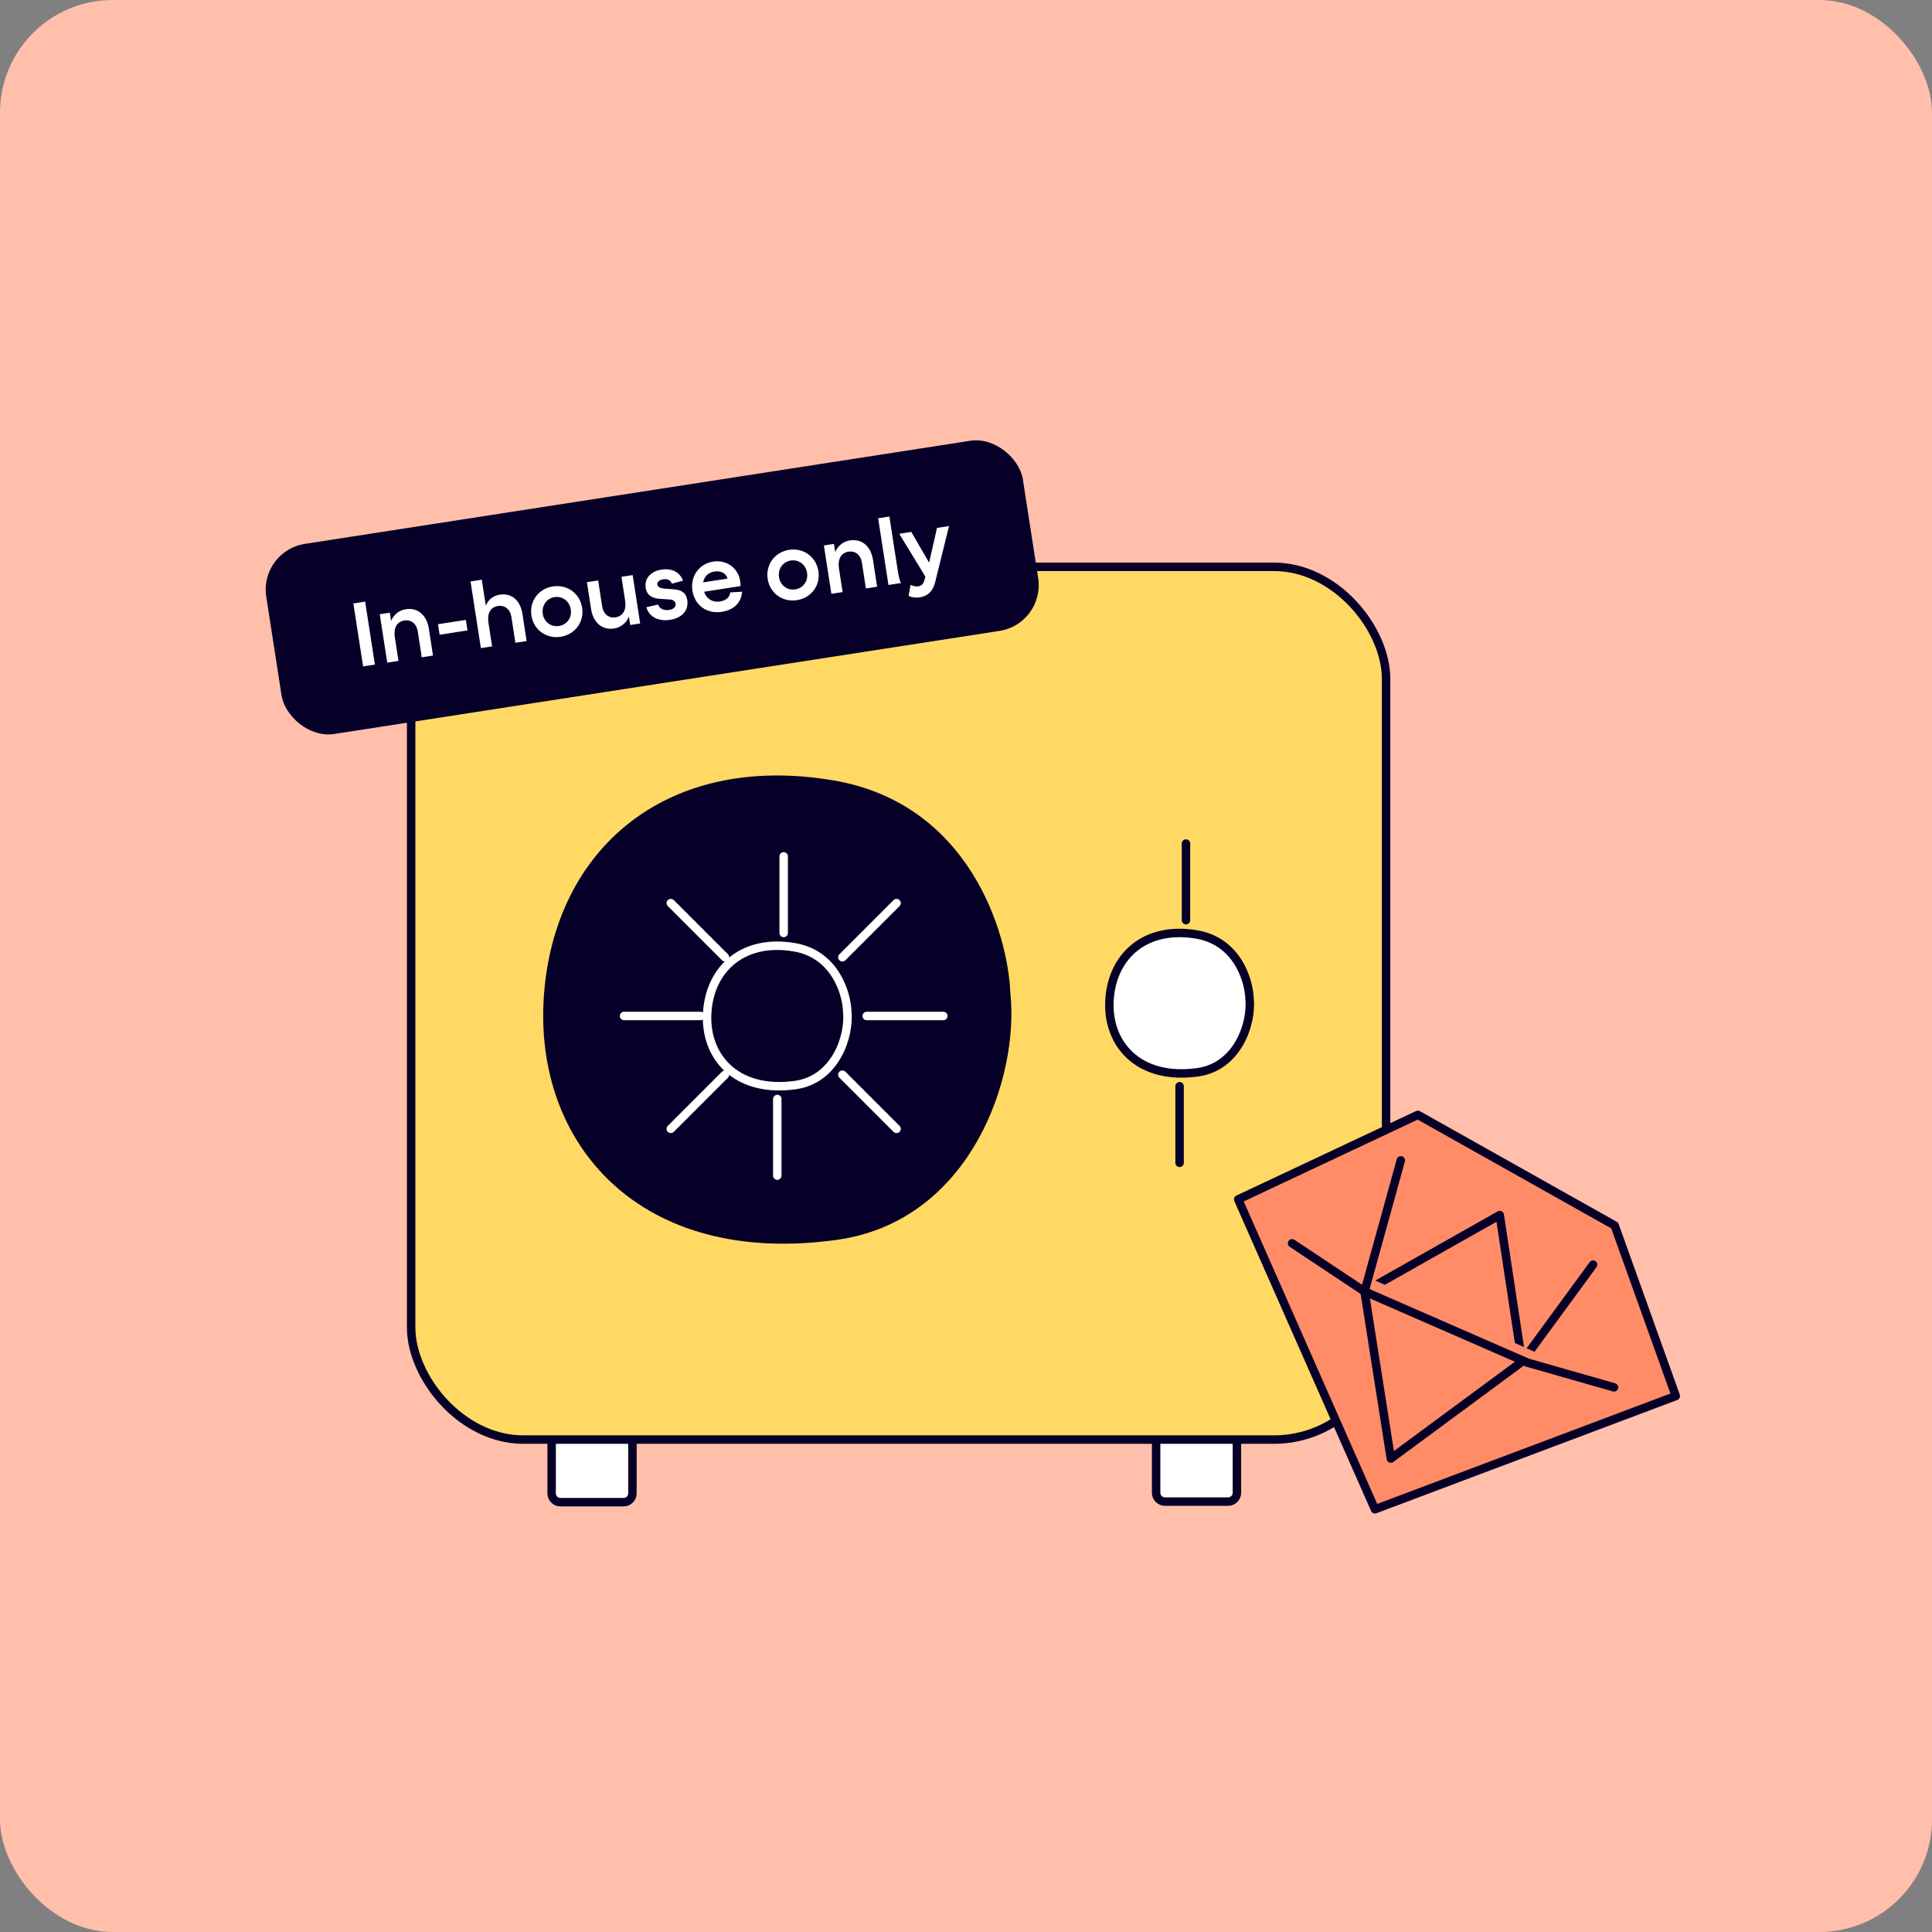
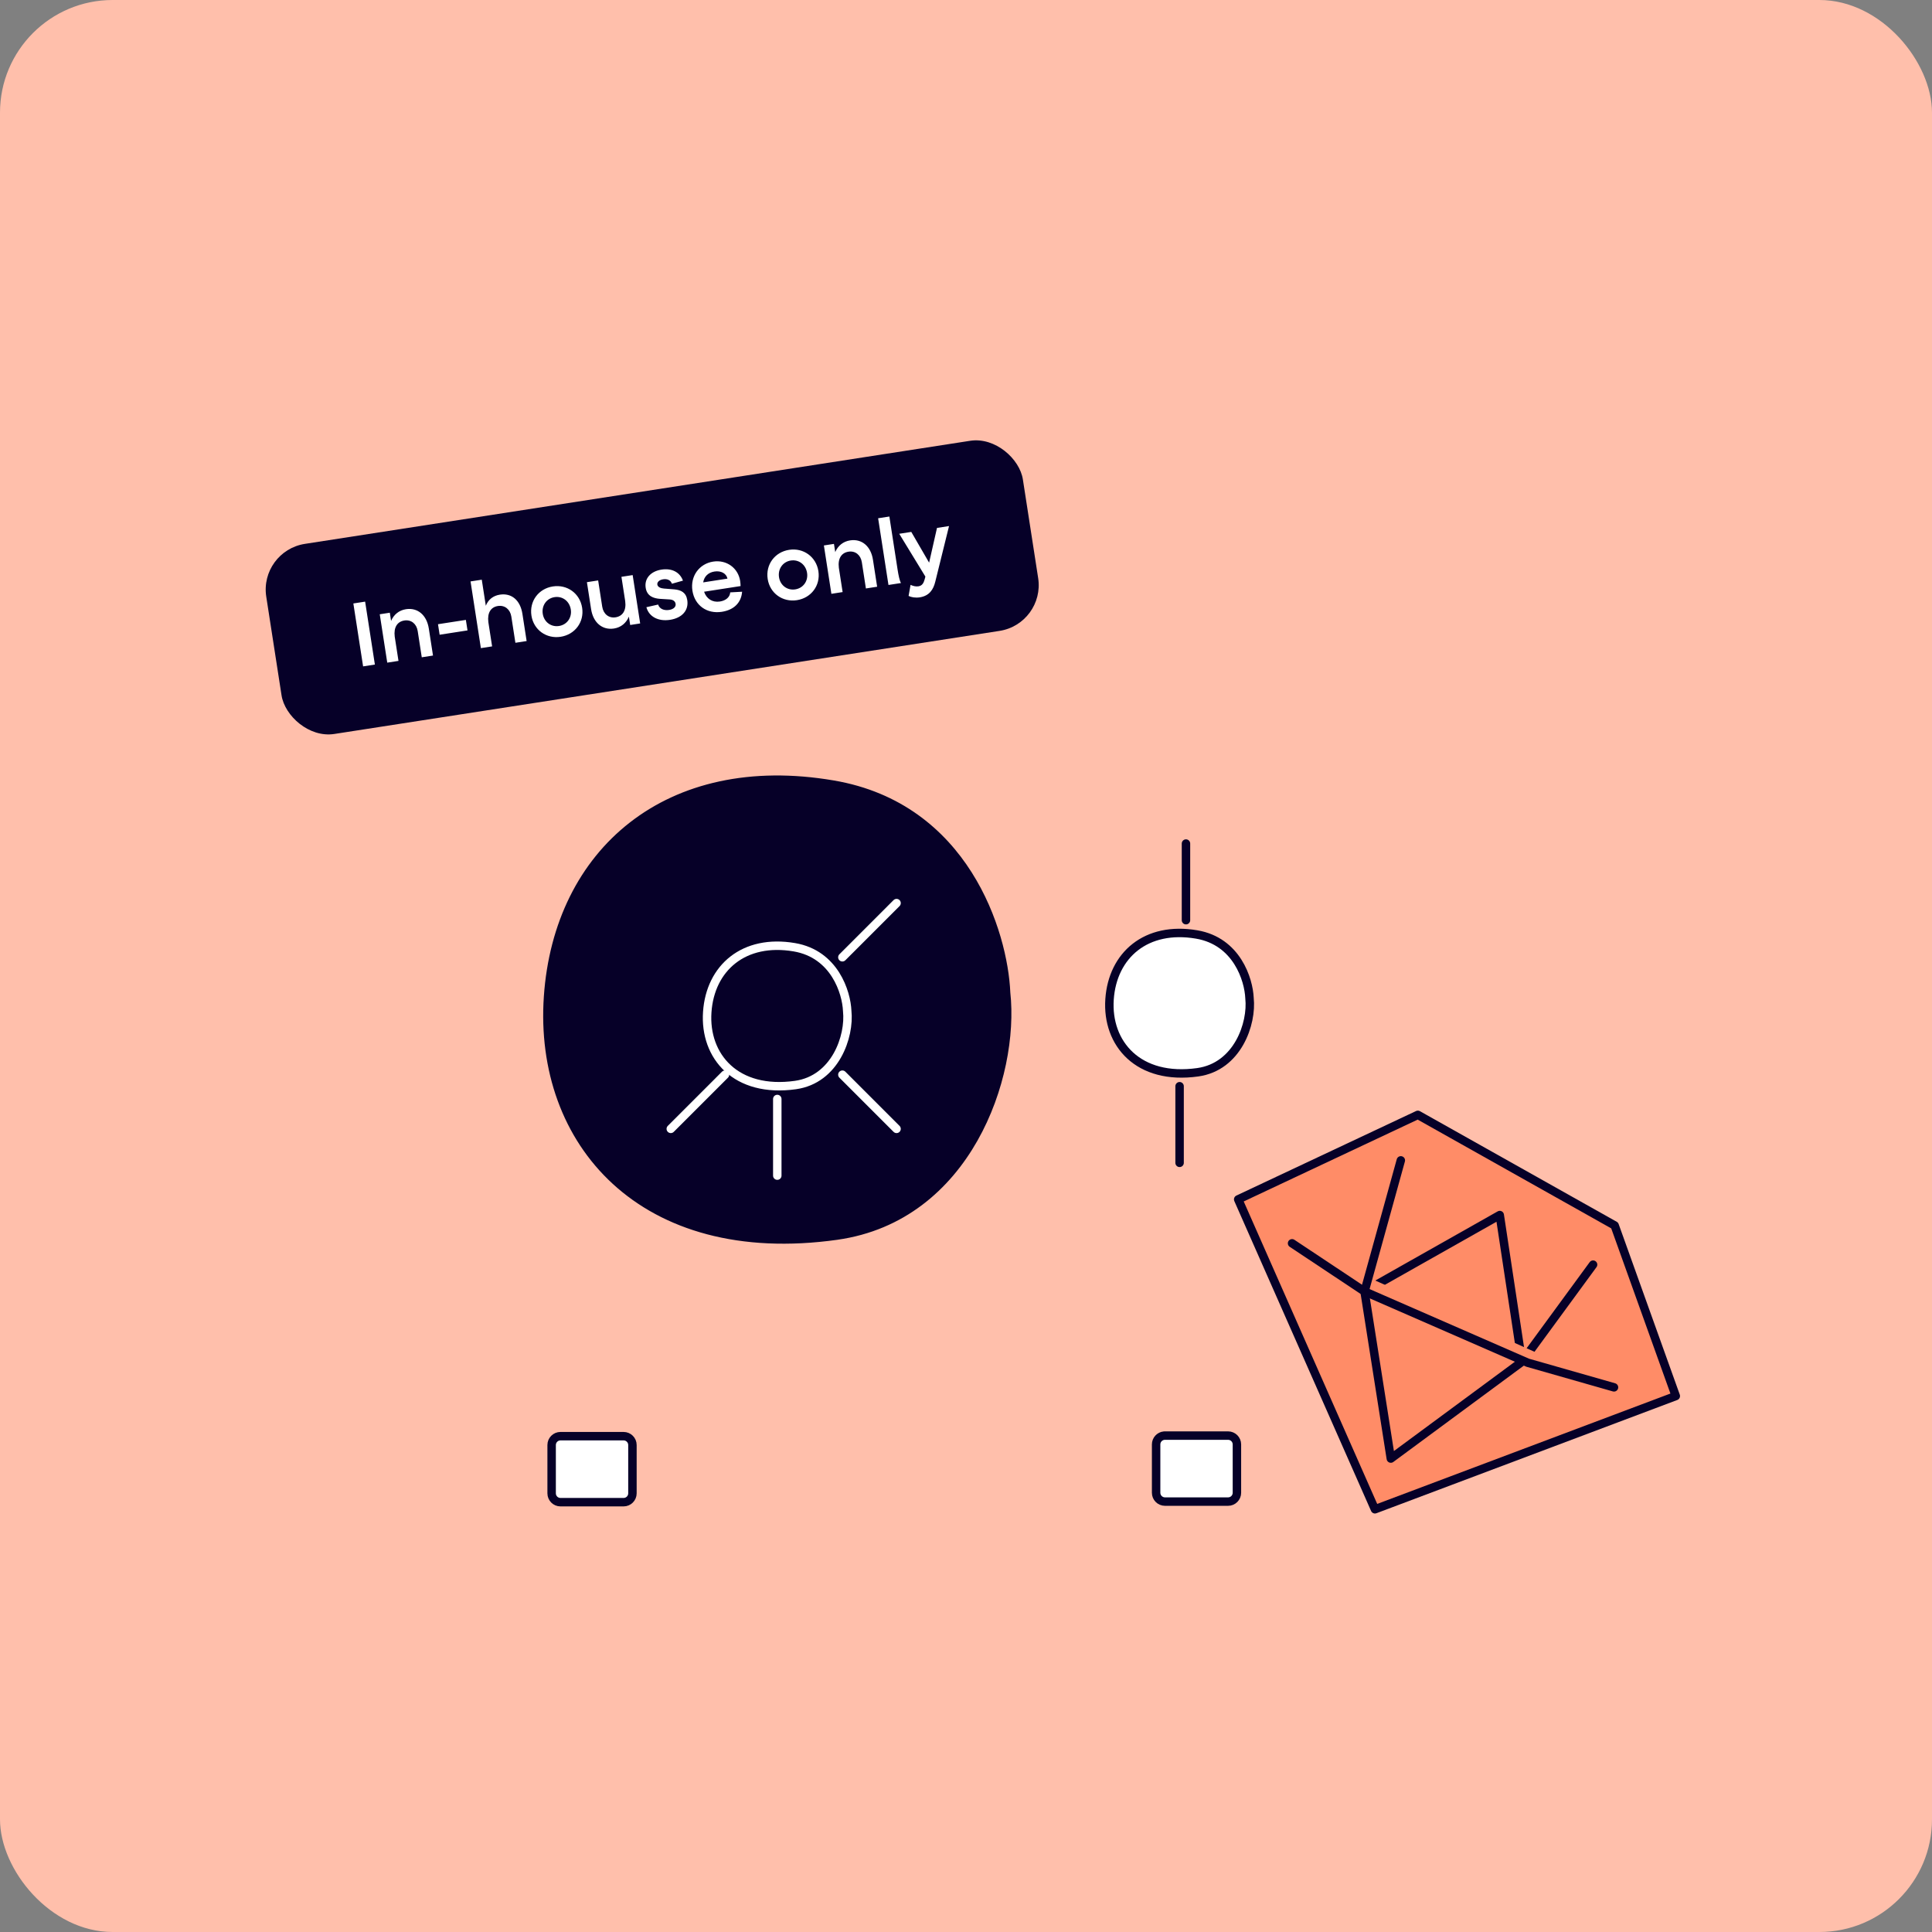
<svg xmlns="http://www.w3.org/2000/svg" width="343" height="343" viewBox="0 0 343 343" fill="none">
  <rect x="0" y="0" width="343" height="343" fill="#808080" stroke="none" />
  <rect width="343" height="343" rx="20" fill="#FFBFAB" />
  <path d="M99.505 254.973H110.711C111.577 254.973 112.28 255.676 112.28 256.542V265.122C112.28 265.988 111.577 266.691 110.711 266.691H99.505C98.638 266.691 97.936 265.988 97.935 265.122V256.542C97.935 255.676 98.638 254.973 99.505 254.973Z" fill="white" stroke="#060028" stroke-width="1.5" />
  <path d="M206.823 254.87H218.029C218.895 254.87 219.598 255.572 219.598 256.439V265.018C219.598 265.885 218.895 266.587 218.029 266.587H206.823C205.956 266.587 205.253 265.885 205.253 265.018V256.439C205.253 255.626 205.871 254.958 206.662 254.877L206.823 254.87Z" fill="white" stroke="#060028" stroke-width="1.5" />
-   <rect x="72.994" y="100.629" width="173.088" height="154.949" rx="19.918" fill="#FFD964" stroke="#060028" stroke-width="1.5" />
  <path d="M212.657 190.364C202.074 191.852 196.448 185.266 196.984 177.413C197.521 169.554 203.499 164.372 212.449 165.902C219.604 167.121 221.693 173.941 221.832 177.192C222.328 181.734 219.714 189.366 212.651 190.364H212.657Z" fill="white" stroke="#060028" stroke-width="1.5" />
  <path d="M210.553 149.762V163.366" stroke="#060028" stroke-width="1.5" stroke-linecap="round" />
  <path d="M209.42 192.843V206.447" stroke="#060028" stroke-width="1.5" stroke-linecap="round" />
  <path d="M148.591 219.359C113.956 224.23 95.544 202.675 97.3 176.974C99.056 151.253 118.621 134.295 147.912 139.302C171.329 143.292 178.165 165.61 178.619 176.25C180.243 191.115 171.688 216.093 148.573 219.359H148.591Z" fill="#060028" stroke="#060028" stroke-width="1.5" />
  <path d="M141.234 192.632C130.651 194.12 125.025 187.534 125.562 179.681C126.099 171.821 132.077 166.64 141.027 168.17C148.182 169.389 150.271 176.208 150.409 179.459C150.905 184.002 148.291 191.634 141.228 192.632H141.234Z" stroke="white" stroke-width="1.5" />
-   <path d="M139.131 152.03V165.635" stroke="white" stroke-width="1.5" stroke-linecap="round" />
-   <path d="M167.473 180.373L153.869 180.373" stroke="white" stroke-width="1.5" stroke-linecap="round" />
-   <path d="M124.393 180.373L110.789 180.373" stroke="white" stroke-width="1.5" stroke-linecap="round" />
  <path d="M159.172 160.331L149.552 169.951" stroke="white" stroke-width="1.5" stroke-linecap="round" />
  <path d="M128.709 190.794L119.089 200.414" stroke="white" stroke-width="1.5" stroke-linecap="round" />
-   <path d="M119.091 160.331L128.71 169.951" stroke="white" stroke-width="1.5" stroke-linecap="round" />
  <path d="M149.552 190.795L159.171 200.415" stroke="white" stroke-width="1.5" stroke-linecap="round" />
  <path d="M137.997 195.111V208.715" stroke="white" stroke-width="1.5" stroke-linecap="round" />
  <path d="M251.72 197.928L286.662 217.565L297.515 247.846L244.104 267.951L219.823 212.934L251.72 197.928Z" fill="#FF8C67" stroke="#060028" stroke-width="1.5" stroke-linejoin="round" />
  <path d="M282.83 224.521L270.204 241.761L246.921 258.949L242.253 229.283L266.26 215.716L270.204 241.761" fill="#FF8C67" />
  <path d="M282.83 224.521L270.204 241.761M270.204 241.761L246.921 258.949L242.253 229.283L266.26 215.716L270.204 241.761Z" stroke="#060028" stroke-width="1.5" stroke-linecap="round" stroke-linejoin="round" />
  <path d="M286.542 246.305L271.217 241.93L242.254 229.283L229.387 220.731" fill="#FF8C67" />
  <path d="M286.542 246.305L271.217 241.93L242.254 229.283L229.387 220.731" stroke="#060028" stroke-width="1.5" stroke-linecap="round" stroke-linejoin="round" />
  <path d="M248.697 206.008L242.254 229.283" stroke="#060028" stroke-width="1.5" stroke-linecap="round" stroke-linejoin="round" />
  <rect x="46.013" y="97.815" width="135.93" height="34.15" rx="8.21" transform="rotate(-8.808 46.013 97.815)" fill="#060028" />
  <path d="M64.464 118.307L62.733 107.135L64.824 106.811L66.555 117.983L64.464 118.307ZM74.157 112.033C73.959 110.756 73.004 109.972 71.791 110.16C70.547 110.353 69.869 111.357 70.078 113.024L70.746 117.333L68.751 117.642L67.42 109.056L69.208 108.779L69.433 110.231C69.913 109.111 70.84 108.346 72.069 108.156C74.16 107.832 75.761 109.202 76.132 111.596L76.874 116.384L74.879 116.693L74.157 112.033ZM78.05 112.688L77.761 110.82L82.708 110.054L82.998 111.921L78.05 112.688ZM90.779 109.457C90.581 108.18 89.61 107.399 88.397 107.587C87.153 107.78 86.49 108.781 86.7 110.449L87.368 114.758L85.373 115.067L83.538 103.225L85.532 102.916L86.25 107.544C86.671 106.465 87.542 105.758 88.739 105.573C90.83 105.249 92.373 106.562 92.749 108.988L93.496 113.808L91.501 114.117L90.779 109.457ZM99.54 113.051C96.987 113.447 94.74 111.817 94.349 109.296C93.954 106.742 95.602 104.509 98.155 104.114C100.693 103.721 102.955 105.347 103.351 107.901C103.744 110.439 102.078 112.658 99.54 113.051ZM96.36 108.984C96.583 110.421 97.823 111.356 99.243 111.136C100.664 110.916 101.562 109.649 101.34 108.213C101.11 106.728 99.87 105.793 98.449 106.013C97.045 106.231 96.13 107.5 96.36 108.984ZM109.004 111.585C106.929 111.906 105.312 110.539 104.941 108.145L104.199 103.357L106.194 103.048L106.916 107.708C107.116 109.001 108.071 109.784 109.284 109.596C110.529 109.404 111.223 108.397 110.995 106.716L110.327 102.407L112.322 102.098L113.653 110.684L111.881 110.959L111.651 109.475C111.174 110.611 110.249 111.392 109.004 111.585ZM118.963 110.041C116.808 110.375 115.191 109.433 114.758 107.8L116.843 107.33C117.076 108.095 117.879 108.428 118.789 108.287C119.603 108.161 120.025 107.72 119.945 107.209C119.871 106.73 119.487 106.463 118.892 106.424L117.16 106.317C116.035 106.23 114.866 105.855 114.633 104.355C114.371 102.663 115.567 101.416 117.434 101.126C119.253 100.844 120.687 101.554 121.251 103.084L119.293 103.633C119.067 103.014 118.499 102.726 117.717 102.847C116.999 102.959 116.641 103.39 116.7 103.773C116.774 104.252 117.327 104.444 117.874 104.49L119.693 104.633C120.919 104.737 121.806 105.188 122.016 106.545C122.298 108.364 121.085 109.713 118.963 110.041ZM128.152 108.618C125.486 109.031 123.332 107.469 122.929 104.867C122.528 102.282 124.149 100.086 126.607 99.705C128.985 99.336 131.047 100.831 131.406 103.145C131.445 103.4 131.48 103.836 131.48 104.049L125.001 105.053C125.424 106.311 126.495 106.995 127.803 106.792C128.921 106.619 129.589 105.976 129.643 105.167L131.75 105.053C131.604 106.955 130.354 108.276 128.152 108.618ZM124.842 103.394L129.151 102.726C128.96 101.808 128.012 101.285 126.847 101.465C125.698 101.643 125.01 102.371 124.842 103.394ZM141.484 106.552C138.93 106.947 136.684 105.318 136.293 102.796C135.898 100.243 137.546 98.01 140.099 97.614C142.637 97.221 144.899 98.848 145.295 101.401C145.688 103.939 144.022 106.158 141.484 106.552ZM138.304 102.485C138.527 103.921 139.767 104.857 141.187 104.636C142.608 104.416 143.506 103.149 143.284 101.713C143.054 100.229 141.814 99.293 140.393 99.513C138.989 99.731 138.074 101 138.304 102.485ZM153.007 99.814C152.809 98.537 151.855 97.754 150.642 97.942C149.397 98.135 148.719 99.138 148.928 100.806L149.596 105.115L147.601 105.424L146.27 96.838L148.058 96.561L148.283 98.013C148.763 96.893 149.69 96.128 150.919 95.938C153.01 95.614 154.612 96.983 154.982 99.377L155.724 104.165L153.729 104.474L153.007 99.814ZM157.735 103.854L155.9 92.011L157.895 91.702L159.359 101.15C159.513 102.14 159.706 103.074 159.954 103.51L157.735 103.854ZM163.291 106.049C162.525 106.167 161.785 106.037 161.307 105.8L161.657 103.834C162.079 104.03 162.574 104.166 163.053 104.092C163.707 103.99 163.978 103.524 164.155 102.875L164.289 102.364L159.646 94.765L161.785 94.433L164.952 99.892L166.35 93.726L168.488 93.395L166.047 103.268C165.707 104.661 164.998 105.784 163.291 106.049Z" fill="white" />
</svg>